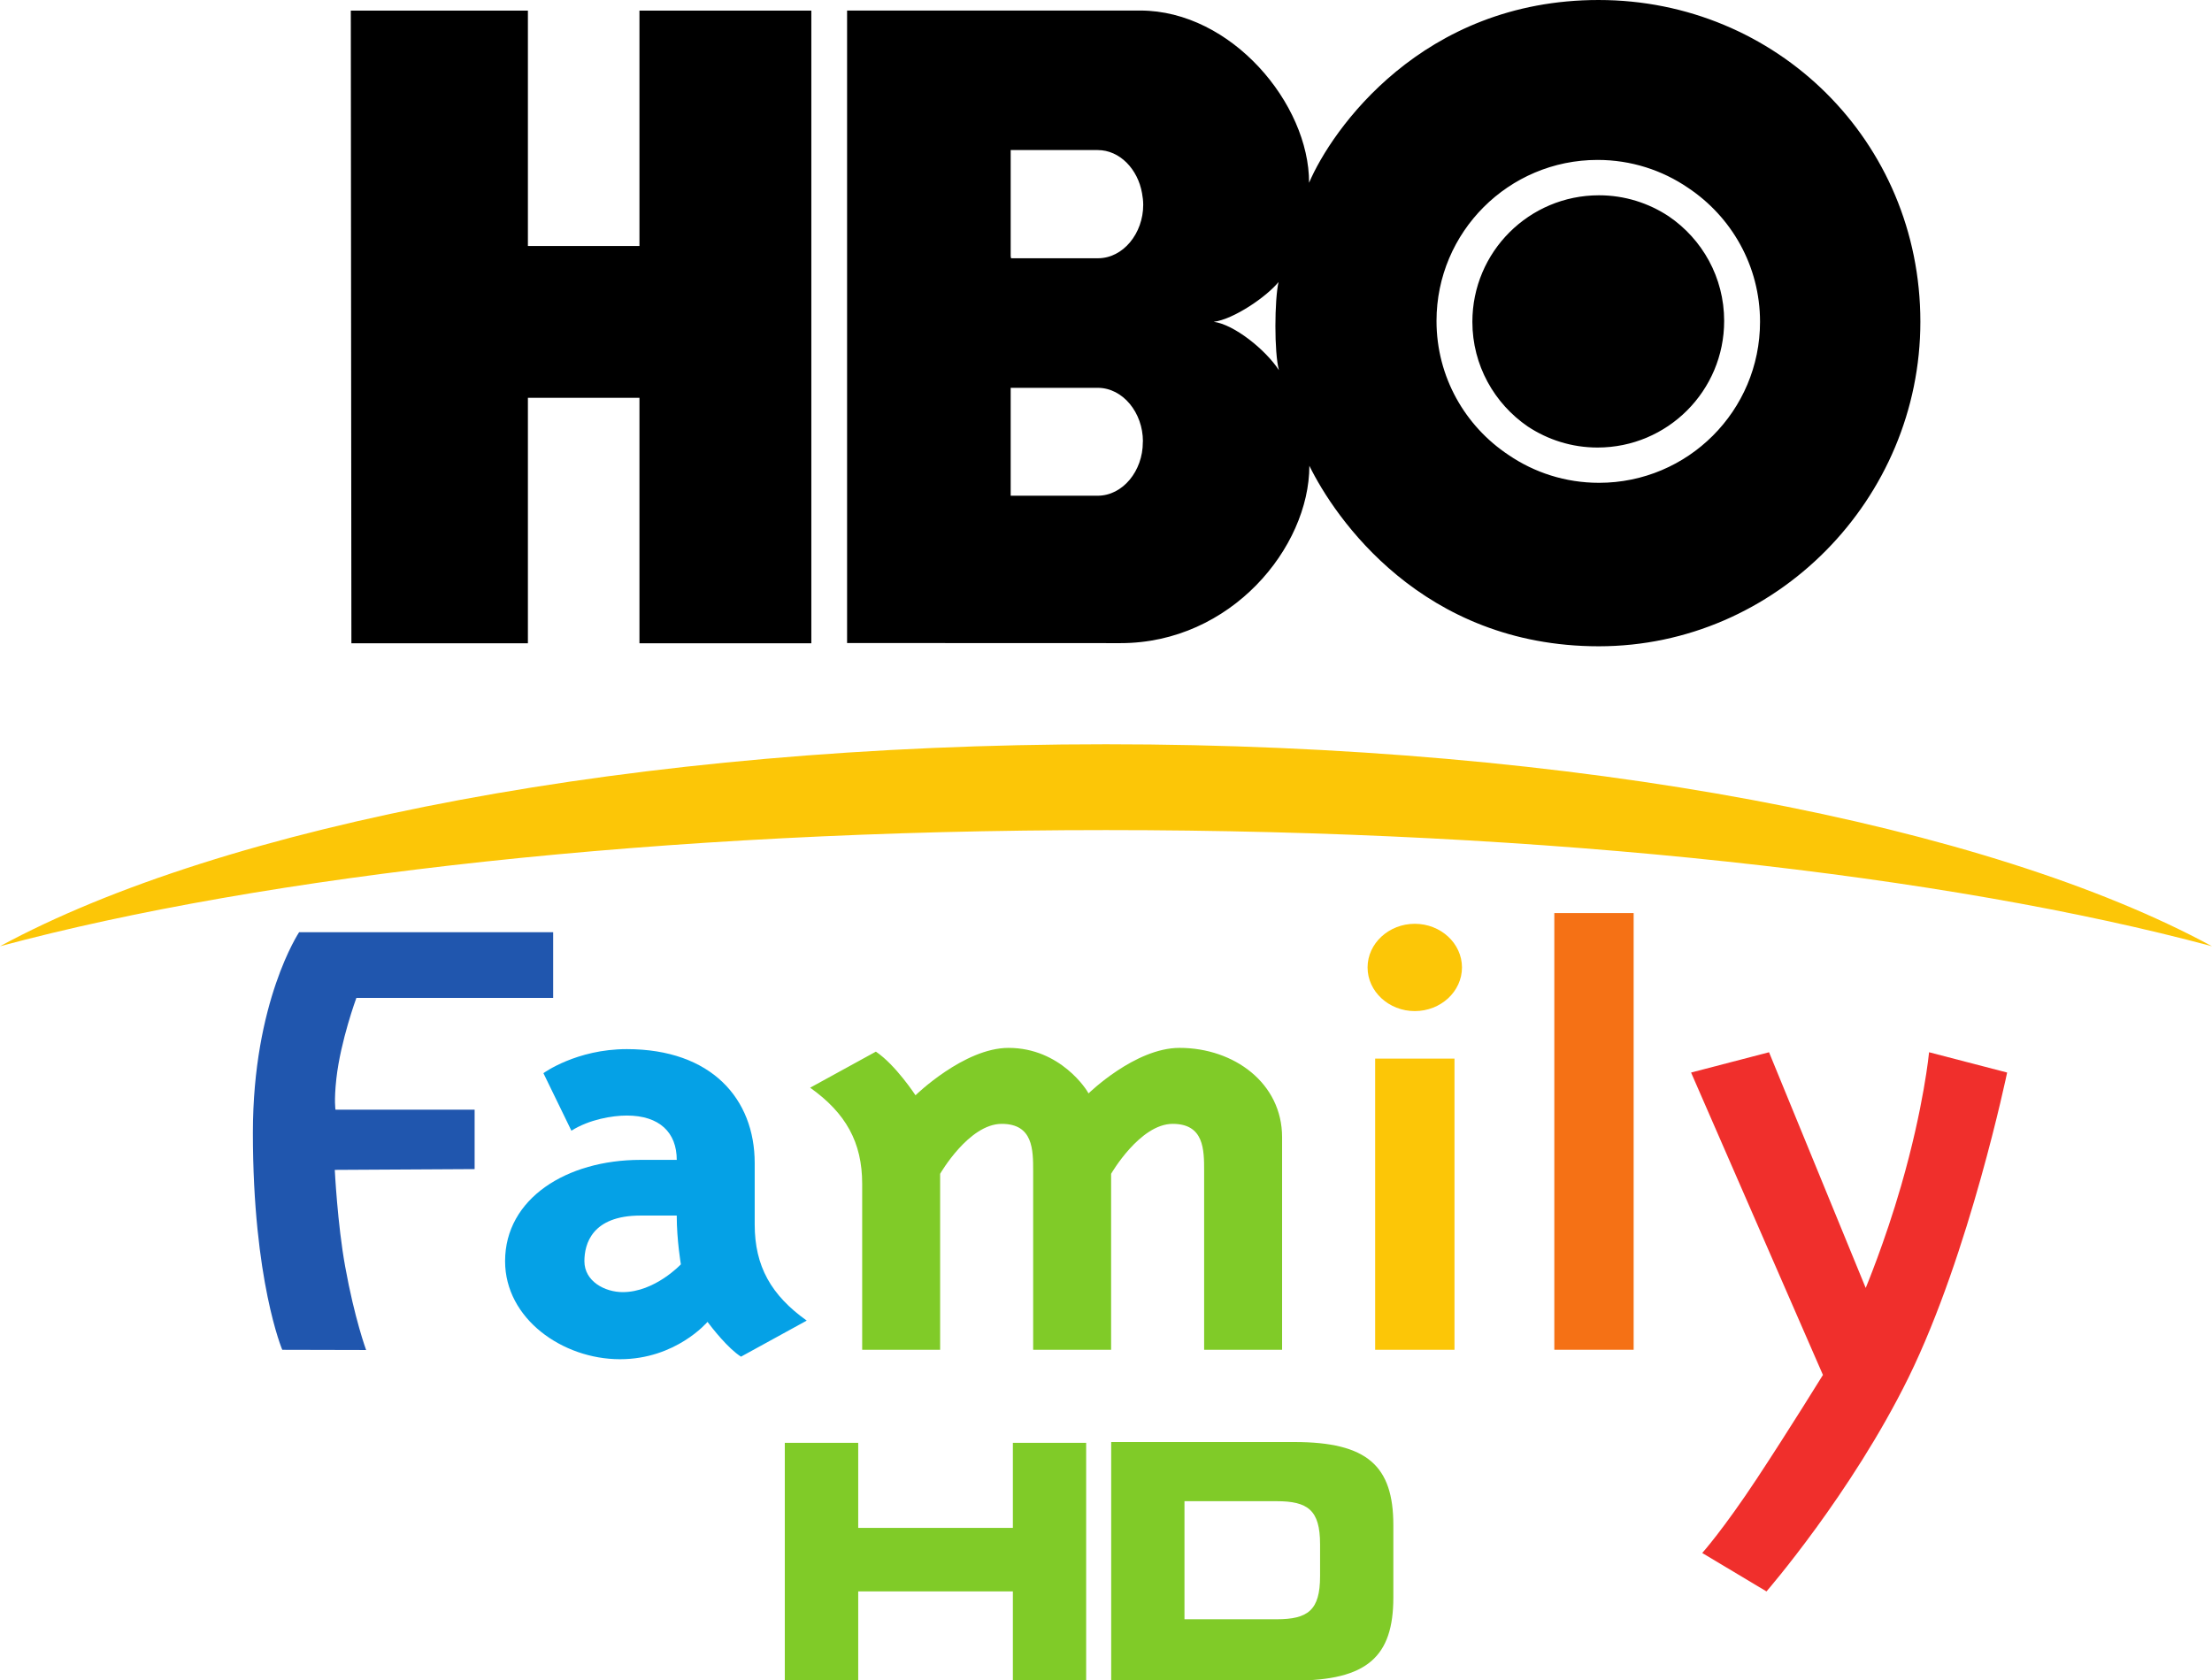
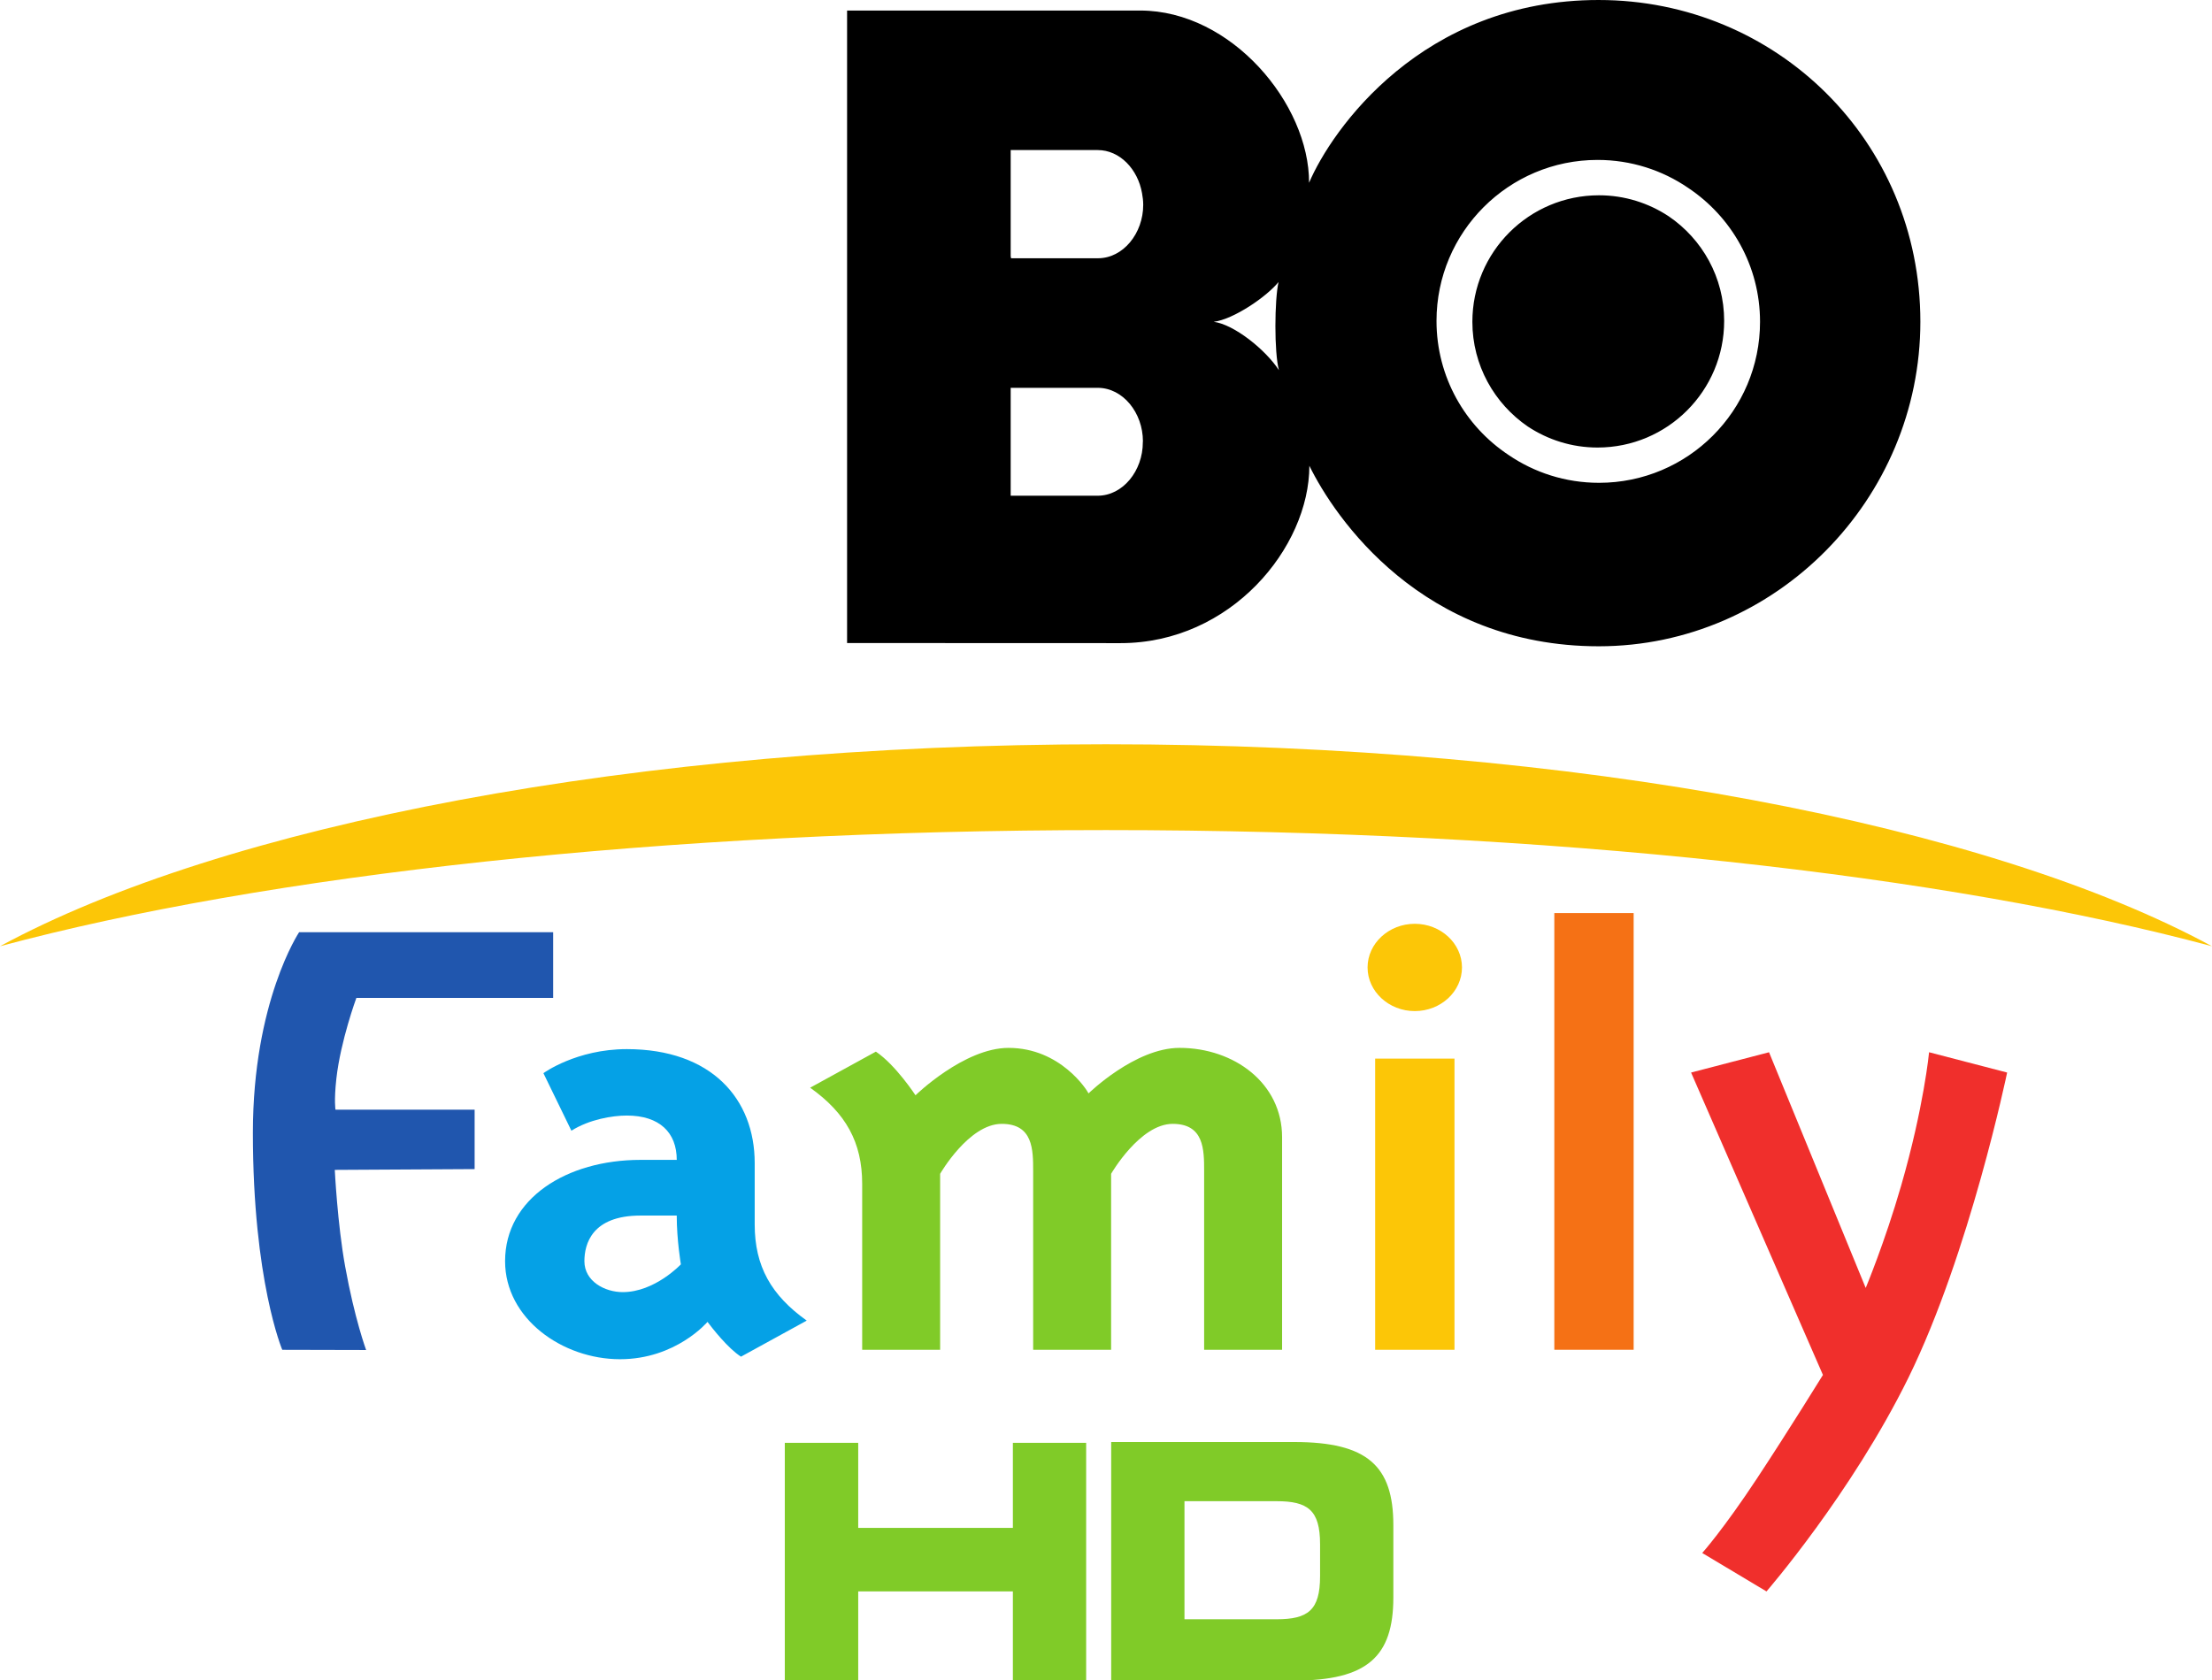
<svg xmlns="http://www.w3.org/2000/svg" width="264.583mm" height="201.011mm" viewBox="0 0 264.583 201.011" version="1.1" id="svg1" xml:space="preserve">
  <defs id="defs1">
	
	
	
	
	
	
</defs>
  <g id="g1" transform="matrix(0.724,0,0,0.724,-7.826,135.123)" style="fill:#80cb28;fill-opacity:1">
    <polygon fill="#0065c1" points="471.109,321.474 425.345,321.474 425.345,470.456 471.109,470.456 471.109,414.109 567.532,414.109 567.532,470.456 613.218,470.456 613.218,321.474 567.532,321.474 567.532,374.511 471.109,374.511 " id="polygon1" transform="matrix(0.265,0,0,0.265,27.751,-33.42)" style="fill:#80cb28;fill-opacity:1" />
    <path fill="#0065c1" d="m 194.389,91.054 h 30.252 c 12.097,0 16.364,-3.984 16.364,-13.742 V 65.379 c 0,-9.777 -4.267,-13.742 -16.364,-13.742 h -30.252 z m 12.109,-29.641 h 15.21 c 5.178,0 7.191,1.477 7.191,7.092 v 5.325 c 0,5.618 -2.011,7.093 -7.191,7.093 h -15.21 z" id="path2" style="fill:#80cb28;fill-opacity:1;stroke-width:0.265" />
  </g>
  <g id="g2">
    <path id="path37591" d="m 132.292,99.302 c 53.174,0 100.701,5.41 132.292,13.898 C 237.943,98.748 188.672,89.035 132.292,89.035 75.912,89.035 26.64,98.748 3.8498032e-6,113.199 31.591,104.712 79.13,99.302 132.292,99.302" style="fill:#fcc607;fill-rule:nonzero;stroke:none;stroke-width:0.75" data-darkreader-inline-fill="" data-darkreader-inline-stroke="" />
    <path id="path37595" d="m 41.282,151.492 c 1.132,6.283 2.511,10.008 2.511,10.008 l -10.031,-0.024 c 0,0 -3.513,-8.275 -3.513,-25.956 0,-15.713 5.528,-23.999 5.528,-23.999 h 30.388 v 7.862 H 42.626 c 0,0 -1.886,5.116 -2.393,9.654 -0.295,2.676 -0.106,3.713 -0.106,3.713 h 16.644 v 7.108 l -16.727,0.094 c 0,0 0.318,6.46 1.238,11.54" style="fill:#2056ae;fill-rule:nonzero;stroke:none;stroke-width:0.75" data-darkreader-inline-fill="" data-darkreader-inline-stroke="" />
    <path id="path37599" d="m 80.947,145.417 h -4.338 c -5.811,0 -6.707,3.407 -6.707,5.458 0,2.416 2.452,3.701 4.585,3.701 3.843,0 6.955,-3.324 6.955,-3.324 0,0 -0.495,-2.888 -0.495,-5.835 m 9.324,1.061 c 0,4.998 1.969,8.475 6.224,11.505 l -7.862,4.314 c -1.544,-0.978 -3.43,-3.395 -4.008,-4.161 0,0 -3.76,4.467 -10.467,4.467 -6.872,0 -13.744,-4.845 -13.744,-11.729 0,-7.497 7.367,-12.118 16.196,-12.118 h 4.338 c 0,-3.253 -2.039,-5.304 -5.976,-5.304 -1.709,0 -4.491,0.46 -6.625,1.815 l -3.348,-6.884 c 0,0 3.925,-2.876 9.972,-2.876 10.149,0 15.3,5.976 15.3,13.626 v 7.344" style="fill:#05a1e6;fill-rule:nonzero;stroke:none;stroke-width:0.75" data-darkreader-inline-fill="" data-darkreader-inline-stroke="" />
    <path id="path37603" d="m 130.203,130.803 c 0,0 5.564,-5.446 10.88,-5.446 6.542,0 12.271,4.232 12.271,10.68 v 25.438 h -9.324 v -21.359 c 0,-2.57 0,-5.67 -3.76,-5.67 -3.925,0 -7.367,5.976 -7.367,5.976 v 21.053 h -9.324 v -21.359 c 0,-2.57 0,-5.67 -3.76,-5.67 -3.937,0 -7.367,5.976 -7.367,5.976 v 21.053 h -9.324 v -19.85 c 0,-4.986 -1.969,-8.475 -6.224,-11.505 l 7.862,-4.314 c 2.369,1.591 4.739,5.222 4.739,5.222 0,0 5.811,-5.67 11.127,-5.67 6.212,0 9.406,5.069 9.571,5.446" style="fill:#80cb28;fill-rule:nonzero;stroke:none;stroke-width:0.75" data-darkreader-inline-fill="" data-darkreader-inline-stroke="" />
    <path style="fill:#fcc607;fill-rule:nonzero;stroke:none;stroke-width:0.75" d="m 173.975,161.471 h -9.489 v -34.832 h 9.489 z m 0.896,-45.736 c 0,2.876 -2.534,5.222 -5.646,5.222 -3.1,0 -5.646,-2.346 -5.646,-5.222 0,-2.876 2.546,-5.222 5.646,-5.222 3.112,0 5.646,2.346 5.646,5.222" id="path37605" data-darkreader-inline-fill="" data-darkreader-inline-stroke="" />
    <path style="fill:#f57115;fill-rule:nonzero;stroke:none;stroke-width:0.75" d="m 195.405,161.471 h -9.489 v -52.242 h 9.489 z" id="path37607" data-darkreader-inline-fill="" data-darkreader-inline-stroke="" />
    <path id="path37611" d="m 210.207,176.79 c 3.748,-5.682 7.839,-12.306 7.839,-12.306 l -15.772,-36.176 9.324,-2.428 11.564,28.196 c 0,0 2.287,-5.469 4.232,-12.212 2.735,-9.465 3.348,-15.984 3.348,-15.984 l 9.336,2.428 c 0,0 -4.479,21.583 -11.799,36.494 -6.825,13.874 -16.986,25.579 -16.986,25.579 l -7.685,-4.597 c 0,0 2.511,-2.794 6.601,-8.994" style="fill:#f02f2c;fill-rule:nonzero;stroke:none;stroke-width:0.75" data-darkreader-inline-fill="" data-darkreader-inline-stroke="" />
-     <path id="path37619" d="M 97.045,76.955 H 76.487 V 47.592 H 63.144 V 76.955 H 42.032 L 41.961,1.267 H 63.144 V 29.428 H 76.487 V 1.267 H 97.045 Z" style="fill:#000000;fill-rule:nonzero;stroke:none;stroke-width:0.75;fill-opacity:1" data-darkreader-inline-fill="" data-darkreader-inline-stroke="" />
    <path id="path37623" d="M 191.249,1.2343486e-5 C 170.067,-0.012 159.258,15.571 156.582,21.866 156.606,12.424 147.294,1.273 136.402,1.261 H 101.322 V 76.926 l 32.71,0.012 c 13.19,0 22.573,-11.422 22.585,-21.218 3.018,6.165 13.45,21.595 34.632,21.595 21.194,-0.012 38.451,-17.622 38.451,-38.828 0,-21.654 -17.257,-38.475 -38.451,-38.486 M 136.697,52.914 c 0,3.407 -2.381,6.389 -5.41,6.389 h -10.397 v -12.778 0 -0.13 h 10.408 c 3.029,0 5.41,2.994 5.41,6.401 0,0.024 -0.012,0.047 -0.012,0.083 0,0.012 0,0.024 0,0.035 m -5.363,-22.019 H 120.925 V 30.742 h -0.035 V 17.952 h 10.408 c 2.652,0 4.809,2.299 5.304,5.163 0.083,0.448 0.141,0.908 0.141,1.391 0,3.407 -2.393,6.389 -5.41,6.389 m 13.839,7.603 c 2.393,-0.295 6.365,-3.029 7.756,-4.762 -0.483,2.157 -0.53,8.393 0.047,10.55 -1.591,-2.452 -5.375,-5.481 -7.803,-5.788 m 46.089,19.261 c -4.008,0 -7.733,-1.226 -10.809,-3.324 -5.198,-3.442 -8.628,-9.336 -8.628,-16.043 0,-10.632 8.628,-19.261 19.261,-19.261 4.008,0 7.733,1.226 10.809,3.324 5.198,3.454 8.628,9.336 8.628,16.043 0,10.644 -8.628,19.261 -19.261,19.261 m 14.97,-19.367 c 0,-5.21 -2.629,-9.795 -6.636,-12.518 -2.393,-1.58 -5.257,-2.511 -8.334,-2.511 -8.369,0 -15.147,6.778 -15.147,15.135 0,5.21 2.64,9.795 6.636,12.53 2.393,1.58 5.257,2.511 8.334,2.511 8.369,0 15.147,-6.778 15.147,-15.147" style="fill:#000000;fill-rule:nonzero;stroke:none;stroke-width:0.75;fill-opacity:1" data-darkreader-inline-fill="" data-darkreader-inline-stroke="" />
  </g>
</svg>